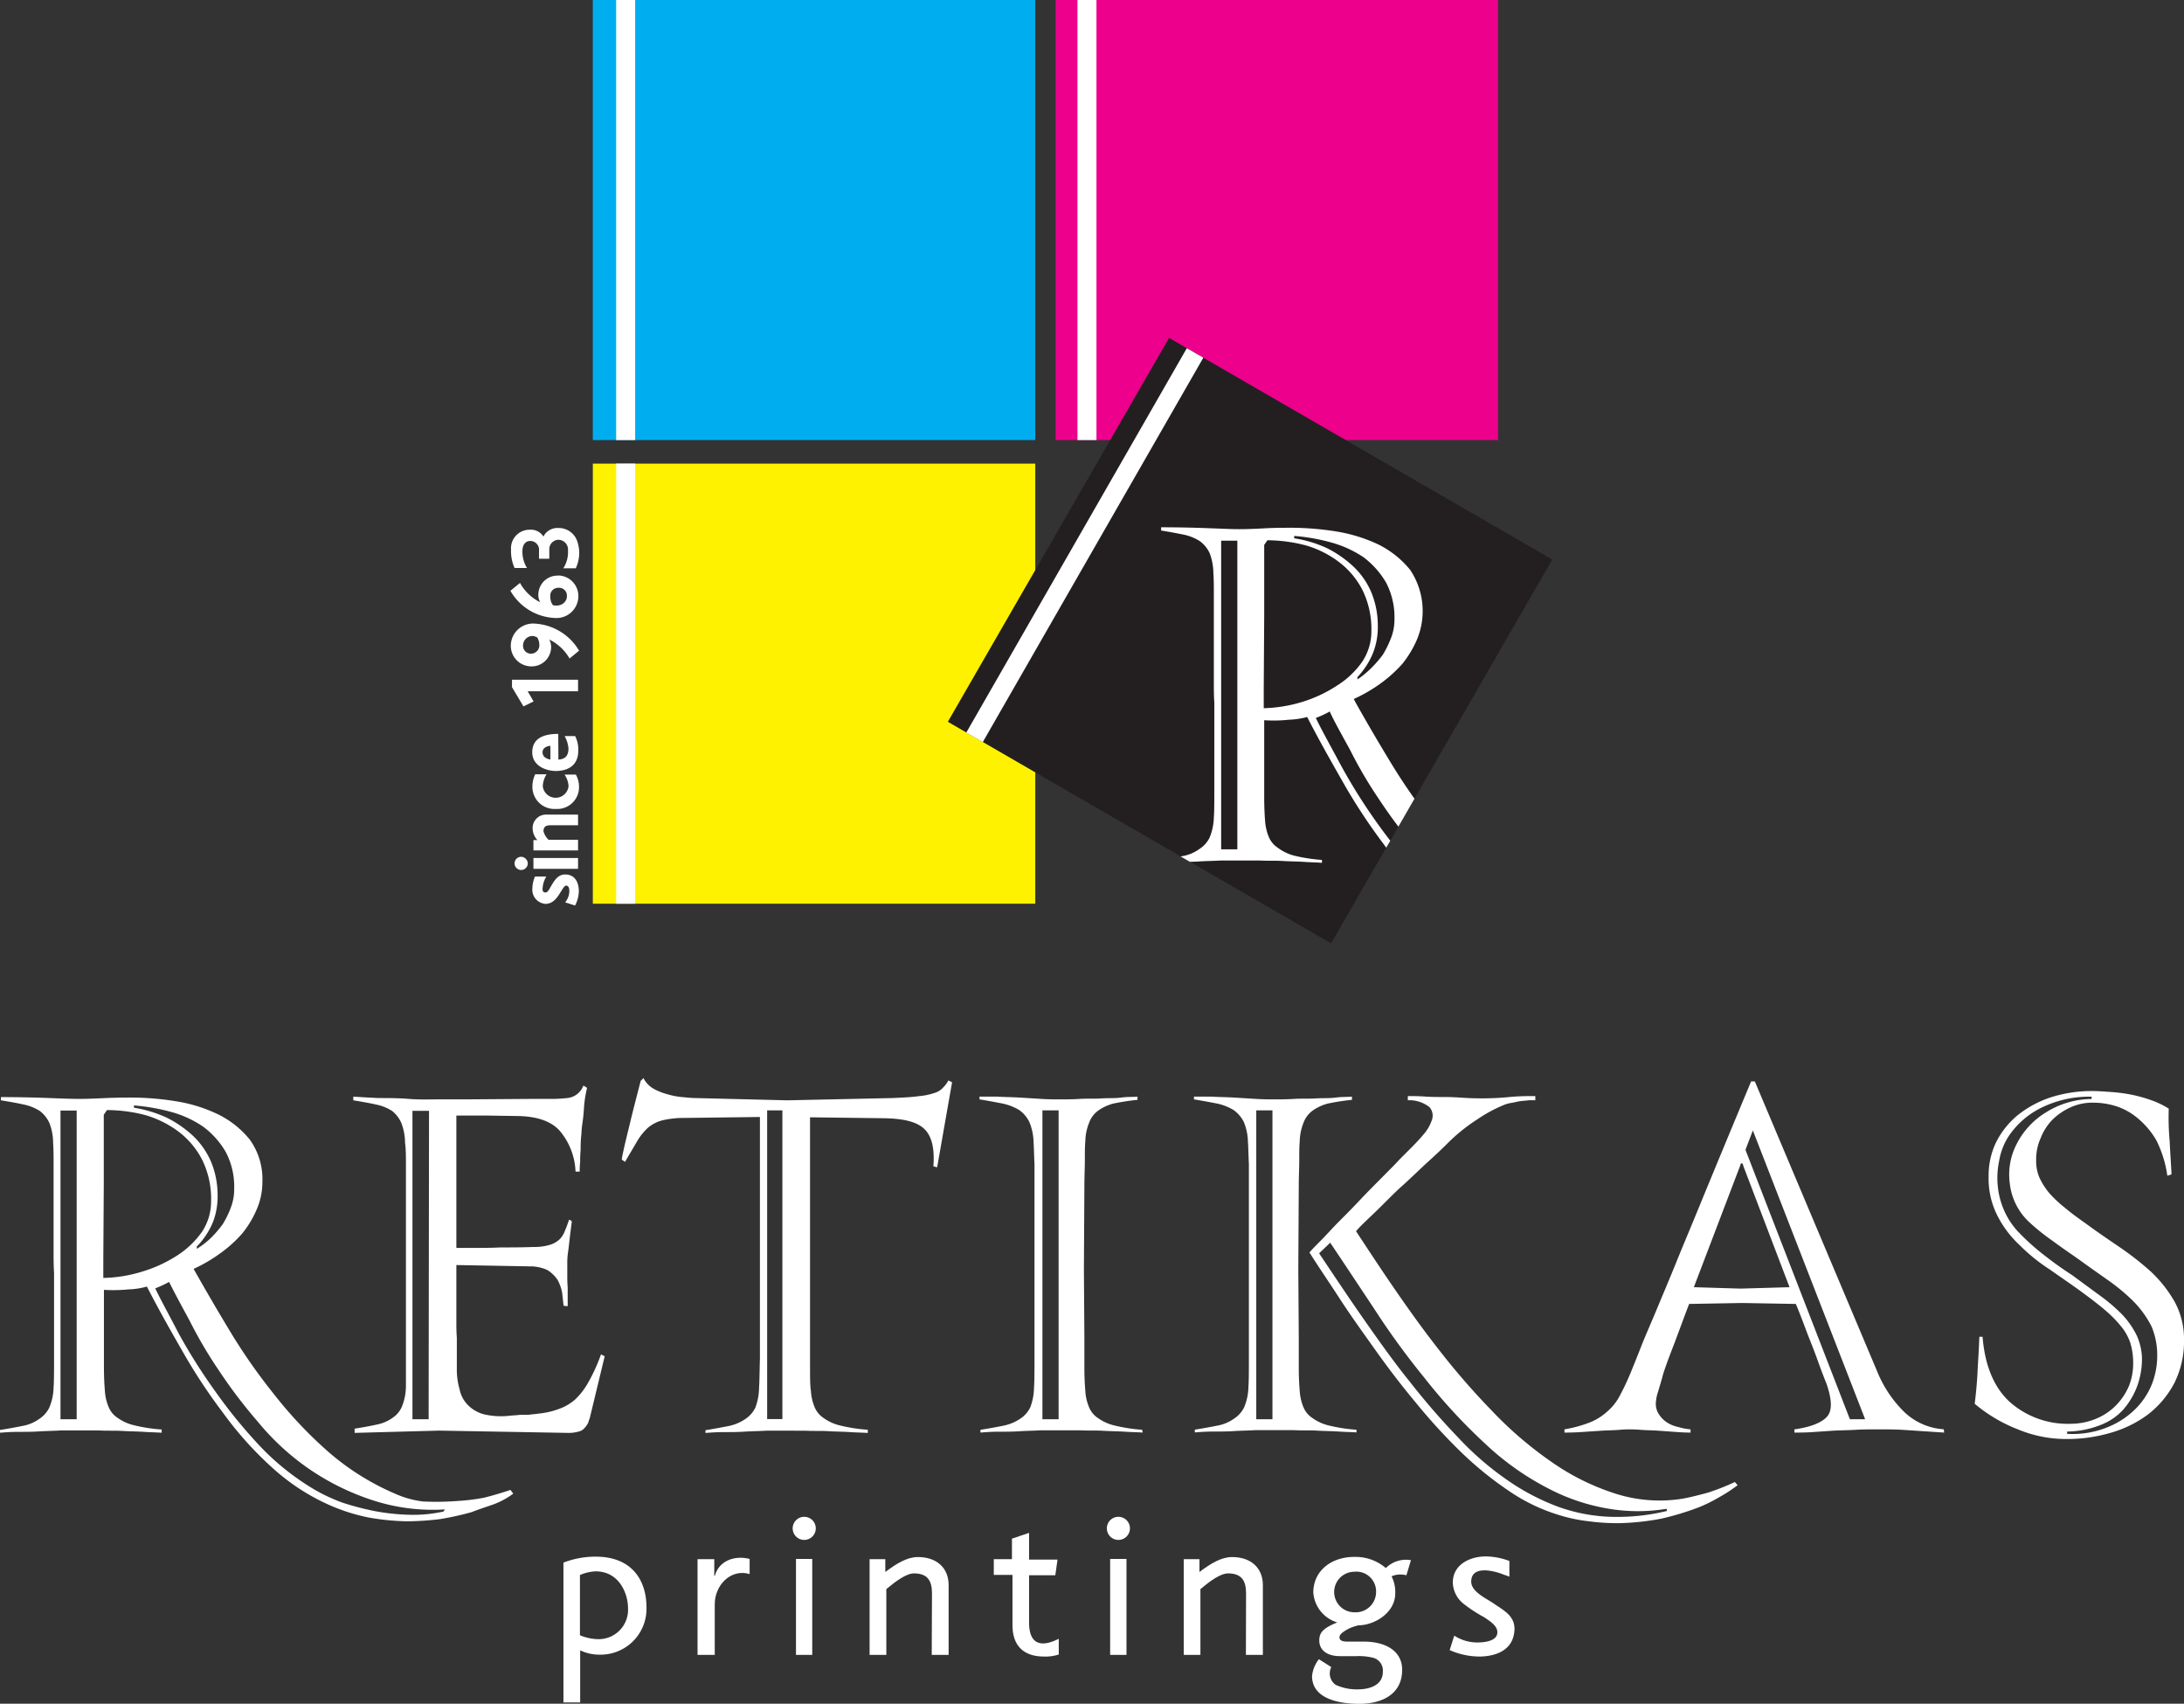
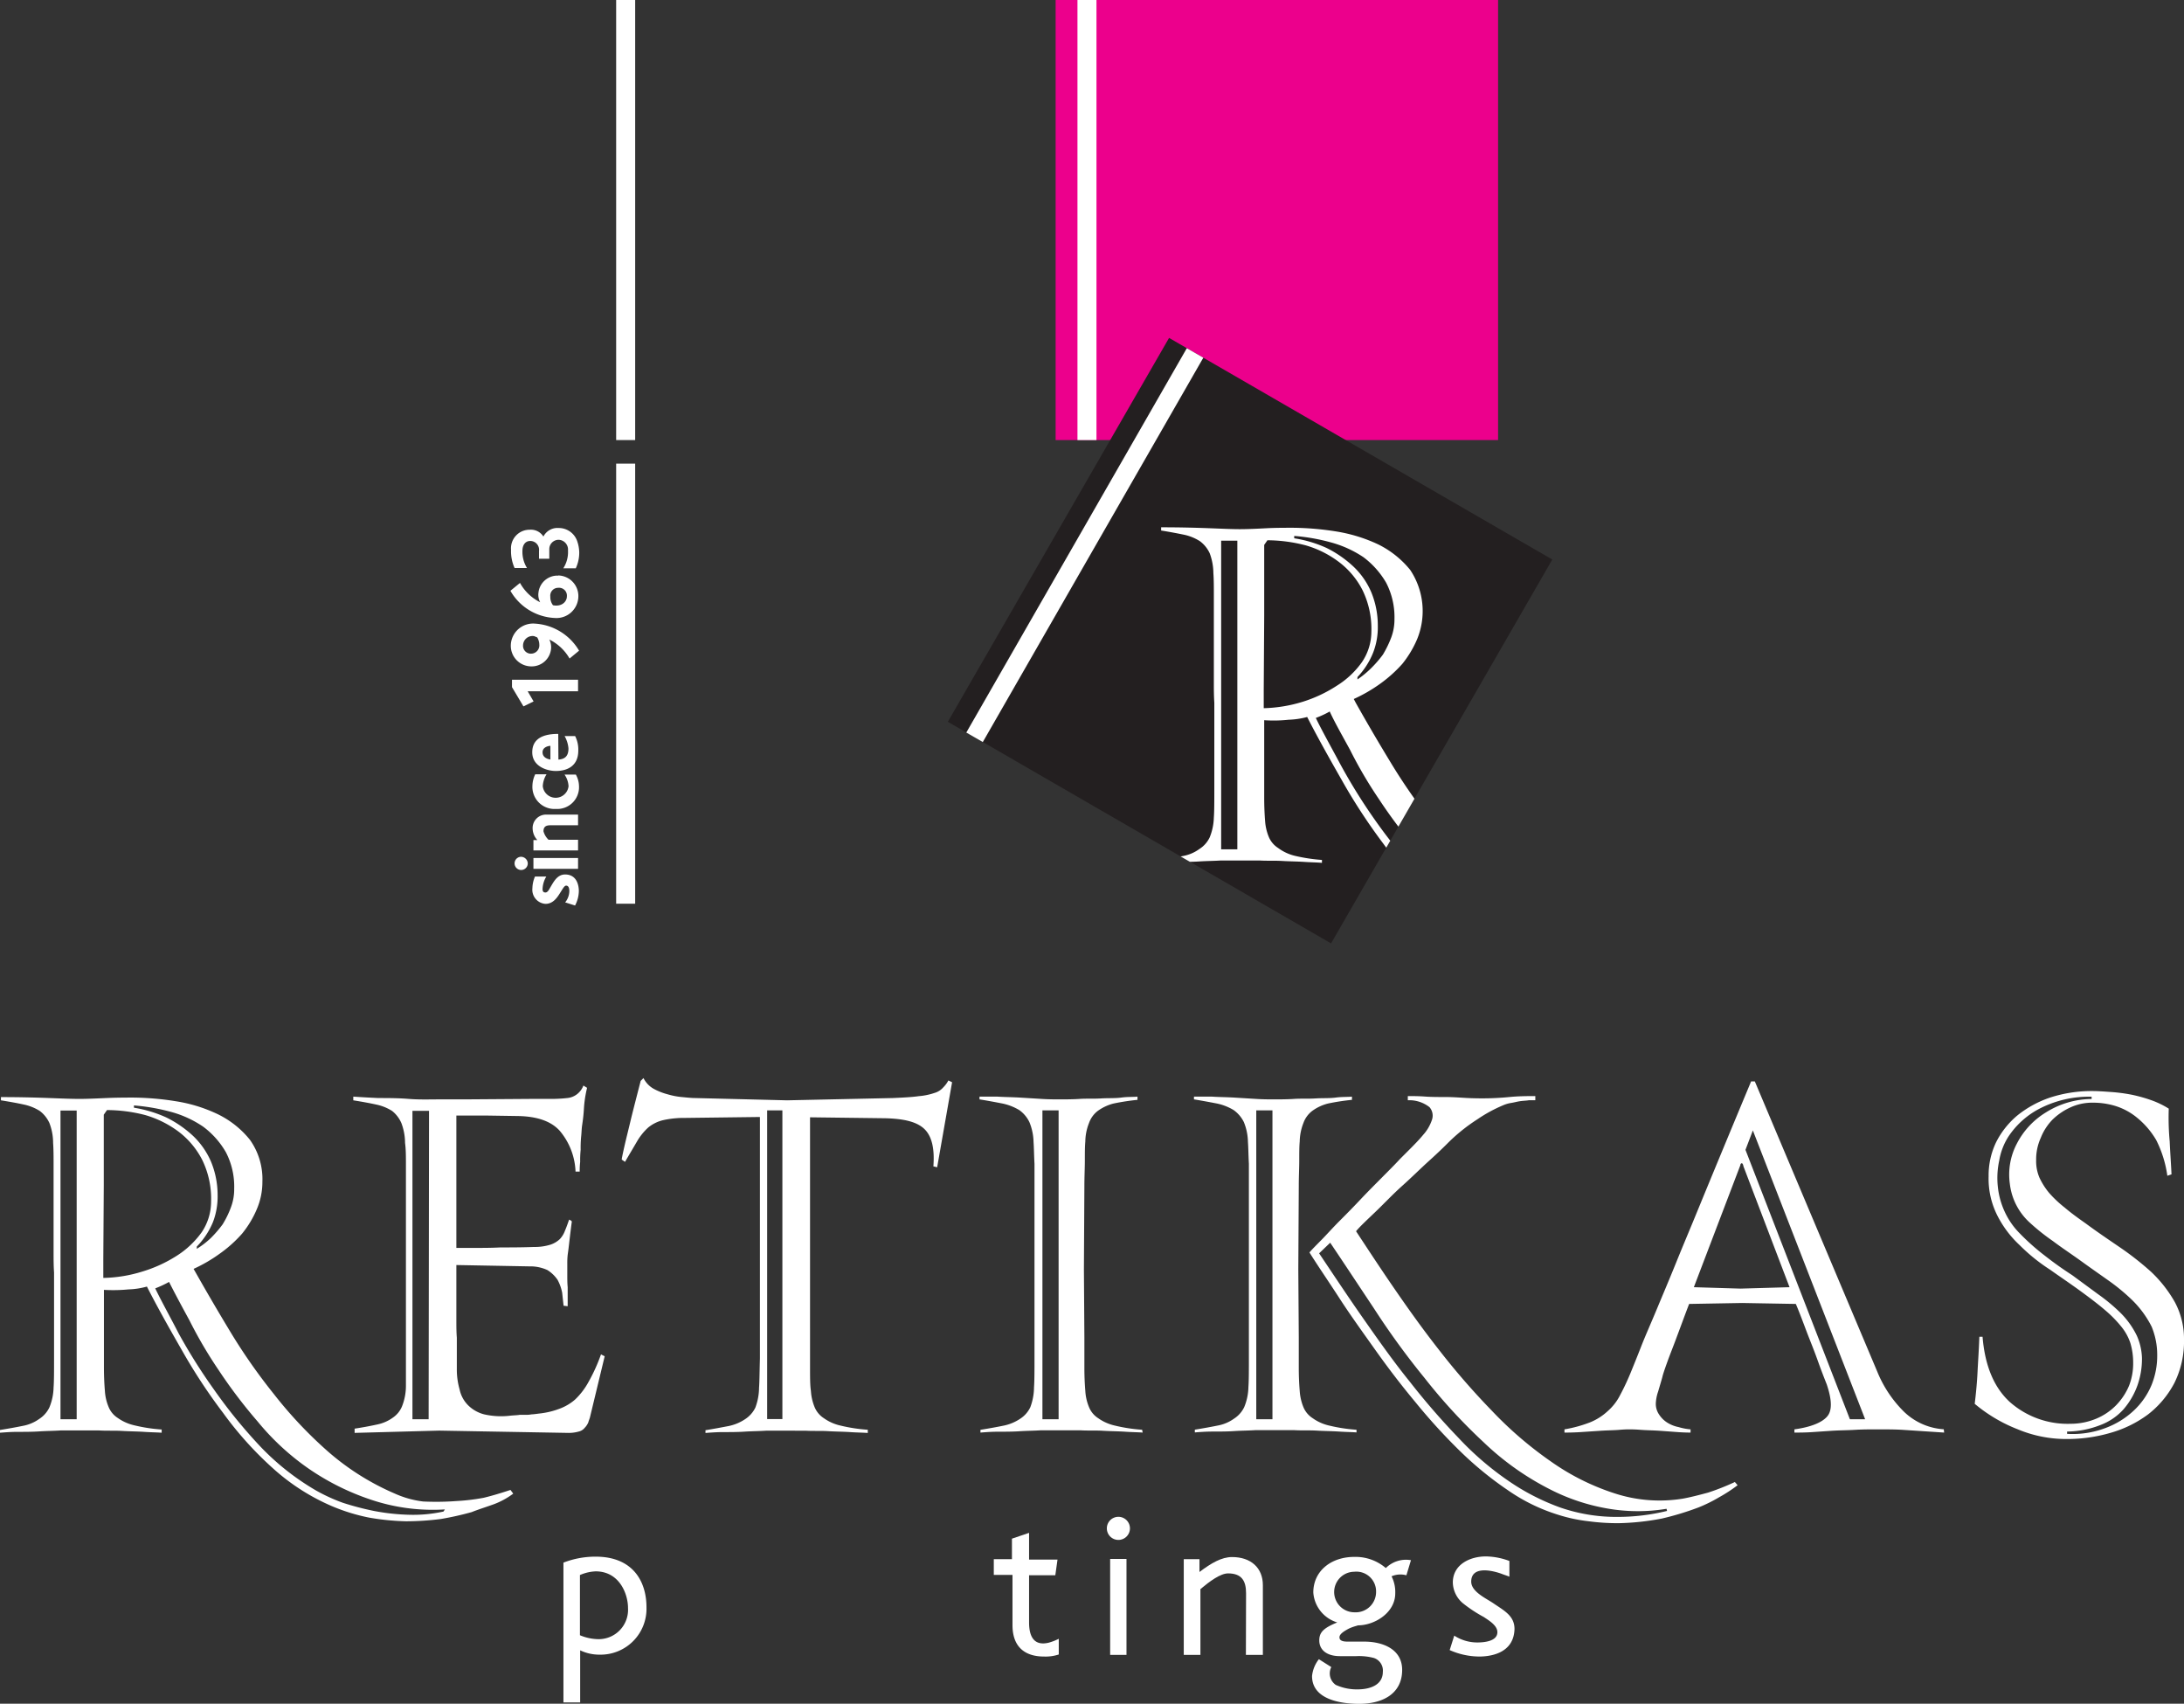
<svg xmlns="http://www.w3.org/2000/svg" id="Layer_1" data-name="Layer 1" viewBox="0 0 278 216.8">
  <rect x="0" y="0" width="278" height="216.8" fill="#333333" stroke="none" />
  <defs>
    <style>.cls-1{fill:none;clip-rule:evenodd;}.cls-2,.cls-7{fill:#fff;}.cls-3{fill:#00aeef;}.cls-4{fill:#ec008c;}.cls-5{fill:#fff200;}.cls-6{fill:#231f20;}.cls-6,.cls-7{fill-rule:evenodd;}.cls-8{clip-path:url(#clip-path);}</style>
    <clipPath id="clip-path" transform="translate(-2.5 -1.2)">
      <polygon class="cls-1" points="171.93 121.26 123.15 93.05 151.31 44.2 200.09 72.41 171.93 121.26" />
    </clipPath>
  </defs>
  <title>logo-footer-en</title>
  <path class="cls-2" d="M277.09,173.67a9.39,9.39,0,0,0-.71-3.65,12.74,12.74,0,0,0-2.58-3.48,25.38,25.38,0,0,0-2.77-2.29c-1.17-.83-2.35-1.65-3.58-2.54s-2.47-1.7-3.65-2.59a26.8,26.8,0,0,1-2.88-2.29,7.9,7.9,0,0,1-2.59-5,8.42,8.42,0,0,1,.88-5.07,10,10,0,0,1,3.71-4,11.09,11.09,0,0,1,5.82-1.71v-.29a13.74,13.74,0,0,0-6.41,1.41,10.63,10.63,0,0,0-4.17,3.65,8.15,8.15,0,0,0-1.18,3.07,10.4,10.4,0,0,0-.18,3.29,10,10,0,0,0,.89,3.24,9.53,9.53,0,0,0,1.88,2.71A29,29,0,0,0,262.8,161c1.12.88,2.29,1.71,3.47,2.47l3.29,2.42a23.29,23.29,0,0,1,2.77,2.29,10.65,10.65,0,0,1,2.17,3,7.55,7.55,0,0,1,.65,2.83,10.18,10.18,0,0,1-.59,3.53,9.6,9.6,0,0,1-1.76,3,7.47,7.47,0,0,1-2.94,2,11.85,11.85,0,0,1-4.24.83v.29a11.76,11.76,0,0,0,4.94-.76,10.67,10.67,0,0,0,3.59-2.24,9.36,9.36,0,0,0,2.23-3.24A9.84,9.84,0,0,0,277.09,173.67Zm3.41-2a11.83,11.83,0,0,1-1.23,5.53,12.24,12.24,0,0,1-3.36,4,14.73,14.73,0,0,1-4.82,2.35,19.64,19.64,0,0,1-5.58.77,16,16,0,0,1-6.18-1.24,19.53,19.53,0,0,1-5.47-3.24c.18-1.47.3-2.82.36-4.06s.17-2.77.23-4.47h.41c.3,3.71,1.47,6.47,3.47,8.3a11.11,11.11,0,0,0,7.76,2.77,8.4,8.4,0,0,0,3.24-.65,7.64,7.64,0,0,0,2.53-1.71,8,8,0,0,0,1.64-2.47,7.76,7.76,0,0,0,.53-2.89,8.69,8.69,0,0,0-.35-2.53,6.51,6.51,0,0,0-1.12-2.06,15.2,15.2,0,0,0-2-2.06c-.82-.71-1.82-1.48-2.94-2.3-1.35-1-2.76-1.94-4.17-2.94a23.17,23.17,0,0,1-3.88-3.13,13.38,13.38,0,0,1-2.83-3.76,10.41,10.41,0,0,1-1.11-5,9.75,9.75,0,0,1,.94-4.3,10.73,10.73,0,0,1,2.7-3.42,13.56,13.56,0,0,1,4.18-2.29,17.12,17.12,0,0,1,5.41-.83c.7,0,1.47.06,2.35.12a22.12,22.12,0,0,1,2.65.35,18.73,18.73,0,0,1,2.52.71,11,11,0,0,1,2.18,1.06,32.69,32.69,0,0,0,.12,4.18c.06,1.42.17,2.83.23,4.18l-.53.18a14.48,14.48,0,0,0-1.41-4.53,10.48,10.48,0,0,0-2.41-2.83,8.12,8.12,0,0,0-2.82-1.53,9.72,9.72,0,0,0-2.82-.41,6.64,6.64,0,0,0-2.83.58,8,8,0,0,0-2.29,1.54,6.93,6.93,0,0,0-1.53,2.35,6.62,6.62,0,0,0-.59,2.83,5.36,5.36,0,0,0,.42,2.24,8.93,8.93,0,0,0,1.23,1.94,14.63,14.63,0,0,0,2,1.88c.76.65,1.65,1.3,2.65,2,1.35,1,2.82,2,4.29,3a37.55,37.55,0,0,1,4.06,3.18,16.43,16.43,0,0,1,3,3.83A9.87,9.87,0,0,1,280.5,171.67Zm-56-21.85a1.83,1.83,0,0,1-.11-.35c-.06-.18-.12-.24-.18-.24s-.18.06-.18.24L218.11,165l5.94.18,6.24-.18Zm1.12-4.77-.94,2.47,13.29,34.28h1.94Zm24.35,38.45-2.59-.17-2.71-.18c-1-.06-2.11-.06-3.23-.06-.88,0-1.82,0-2.82.06s-2,.06-2.94.12l-2.65.18c-.82.05-1.53.05-2.12.05v-.41c2.12-.29,3.53-.88,4.18-1.65s.59-2.12-.06-4.06c-.35-.88-.76-1.94-1.18-3.12s-.88-2.3-1.29-3.36c-.47-1.23-.94-2.53-1.47-3.77l-6.82-.12-6.76.12c-.59,1.53-1.12,3-1.59,4.24-.41,1.12-.82,2.12-1.18,3.12s-.58,1.65-.64,1.95c-.18.65-.36,1.23-.53,1.82a5.3,5.3,0,0,0-.3,1.48,2.38,2.38,0,0,0,.42,1.47,3.44,3.44,0,0,0,1,1,4.24,4.24,0,0,0,1.47.59,7.5,7.5,0,0,0,1.53.29v.41c-.23,0-.7,0-1.47-.05l-2.47-.18c-.88-.06-1.64-.06-2.41-.12s-1.29-.06-1.53-.06c-.06,0-.47,0-1.17.06s-1.53.06-2.41.12l-2.71.18c-.88.05-1.47.05-1.88.05v-.41a16.64,16.64,0,0,0,3.23-.88,7.3,7.3,0,0,0,2.24-1.41,6.77,6.77,0,0,0,1.64-2.12c.48-.89,1-2,1.47-3.18.24-.59.65-1.59,1.18-2.95s1.24-2.94,2-4.77,1.59-3.77,2.47-5.95,1.76-4.24,2.65-6.42q3.08-7.5,6.88-16.6h.47l15.58,36.92a15.21,15.21,0,0,0,3.29,5,8,8,0,0,0,5.18,2.35Zm-85.5-41h-2.06V181.8h2.06Zm50.16,50.7a22.32,22.32,0,0,1-7.65-.06,25.44,25.44,0,0,1-7.05-2.35,35.2,35.2,0,0,1-8.59-6.07,71.15,71.15,0,0,1-7.52-8.18,98.43,98.43,0,0,1-6.47-8.9c-2-3-3.82-5.77-5.53-8.3l-1.41,1.35c1.82,2.71,3.65,5.48,5.59,8.25s3.88,5.53,5.94,8.07a90.4,90.4,0,0,0,6.17,7.12,38.15,38.15,0,0,0,6.35,5.48A28.85,28.85,0,0,0,201,193a21.82,21.82,0,0,0,7.41,1.23,26.29,26.29,0,0,0,6.29-.76Zm-39.46-9.72c-.64-.05-1.35-.05-2.23-.11s-1.82-.06-2.82-.12-1.94,0-2.89-.06h-4.93c-.89.06-1.83.06-2.71.12s-1.82.06-2.7.06-1.65.06-2.3.11v-.35c1.12-.18,2.06-.35,2.94-.53a5.12,5.12,0,0,0,2.06-.88,3.56,3.56,0,0,0,1.29-1.47,7,7,0,0,0,.53-2.54c.06-.82.06-2.12.06-3.82V149.29c-.06-1-.06-1.95-.12-2.77a7,7,0,0,0-.52-2.53,4.12,4.12,0,0,0-1.3-1.53,6.84,6.84,0,0,0-2.11-.83c-.89-.17-1.83-.35-2.94-.53v-.35h2.29c.88.06,1.82.06,2.82.12l2.76.17c.89.06,1.71.06,2.36.06s1.64,0,2.52-.06,1.83,0,2.71-.06,1.76,0,2.59-.11,1.47-.06,2.06-.12v.41a28,28,0,0,0-3.06.47,5.81,5.81,0,0,0-2,.94,3.34,3.34,0,0,0-1.12,1.54,6.75,6.75,0,0,0-.47,2.35c-.06.65-.06,1.47-.06,2.42s-.06,2.06-.06,3.29l-.06,10.55.06,8.65v3.83c0,1.3.06,2.3.12,3a6.46,6.46,0,0,0,.47,2.06,3.06,3.06,0,0,0,1.18,1.41,5.82,5.82,0,0,0,2.11.94,20.64,20.64,0,0,0,3.47.53Zm48.51,6.72a20,20,0,0,1-2.35,1.53,19,19,0,0,1-2.64,1.3,36.33,36.33,0,0,1-4.65,1.41,32.16,32.16,0,0,1-5.47.59,27.79,27.79,0,0,1-3.82-.24,20.24,20.24,0,0,1-3.88-.82,23.15,23.15,0,0,1-6.41-3.12,43.94,43.94,0,0,1-6.12-5,73.46,73.46,0,0,1-5.64-6.18c-1.82-2.18-3.53-4.42-5.12-6.66s-3.17-4.42-4.58-6.6-2.71-4.06-3.82-5.83c.29-.35.82-.88,1.52-1.59s1.42-1.53,2.3-2.41,1.76-1.77,2.7-2.77,1.83-1.88,2.71-2.77,1.64-1.64,2.29-2.35l1.47-1.47c.41-.42.94-.95,1.47-1.59a5.38,5.38,0,0,0,1.12-1.89,1.64,1.64,0,0,0-.3-1.65,4.17,4.17,0,0,0-2.76-.88v-.53c.65,0,1.35,0,2.18.06s1.7.06,2.58.06,1.71.06,2.53.11,1.59.06,2.24.06c1.11,0,2.29-.06,3.41-.17s2.17-.12,3.29-.12v.53h-.82c-.36.06-.71.06-1.12.12s-.77.17-1.18.23a4.08,4.08,0,0,0-1,.3,18.22,18.22,0,0,0-3.23,1.76,22.46,22.46,0,0,0-3.82,3.07c-.41.41-1.18,1.17-2.3,2.18s-2.23,2.12-3.47,3.23-2.35,2.3-3.46,3.36-2,1.89-2.42,2.42c1.36,2.06,2.89,4.41,4.71,7.06s3.7,5.3,5.82,8a92.76,92.76,0,0,0,6.7,7.72,48.21,48.21,0,0,0,7.59,6.53,30,30,0,0,0,8.17,4.07,18.46,18.46,0,0,0,8.59.65c1-.18,2.11-.47,3.23-.77a30.11,30.11,0,0,0,3.41-1.35Zm-86.43-47.7h-2.06V181.8h2.06Zm10.7,41c-.65-.05-1.35-.05-2.23-.11s-1.83-.06-2.83-.12-1.94,0-2.88-.06H135c-.88.06-1.82.06-2.7.12s-1.83.06-2.71.06-1.64.06-2.29.11v-.35c1.12-.18,2.06-.35,2.94-.53a5.89,5.89,0,0,0,2.12-.88,3.56,3.56,0,0,0,1.29-1.47,7.37,7.37,0,0,0,.47-2.54c.06-.82.06-2.12.06-3.82V149.29c-.06-1-.06-1.95-.12-2.77a7,7,0,0,0-.53-2.53,4,4,0,0,0-1.29-1.53,6.9,6.9,0,0,0-2.12-.83c-.88-.17-1.82-.35-2.94-.53v-.35h2.29c.89.06,1.83.06,2.83.12l2.76.17c.88.06,1.71.06,2.35.06s1.65,0,2.53-.06,1.82,0,2.71-.06,1.76,0,2.58-.11,1.47-.06,2.06-.12v.41a28.77,28.77,0,0,0-3.06.47,5.9,5.9,0,0,0-2,.94,3.32,3.32,0,0,0-1.11,1.54,6.52,6.52,0,0,0-.47,2.35c-.06.65-.06,1.47-.06,2.42s-.06,2.06-.06,3.29l-.06,10.55.06,8.65v3.83c0,1.3.06,2.3.12,3a6.2,6.2,0,0,0,.47,2.06,3,3,0,0,0,1.17,1.41,5.87,5.87,0,0,0,2.12.94,20.47,20.47,0,0,0,3.47.53Zm-45.86-41h-1.94v39.28h1.94Zm19.7,7.24-.48-.12c.18-2.35-.23-3.94-1.23-4.83s-2.65-1.23-4.88-1.29l-9.59-.12c0,4.3,0,8.19,0,11.78V175.2c0,1.3,0,2.3.11,3a6.46,6.46,0,0,0,.47,2.06,3.06,3.06,0,0,0,1.18,1.41,5.79,5.79,0,0,0,2.12.94,20.31,20.31,0,0,0,3.47.53v.41c-.65-.05-1.36-.05-2.24-.11s-1.82-.06-2.82-.12-1.94,0-2.88-.06H100c-.88.06-1.82.06-2.71.12s-1.82.06-2.7.06-1.65.06-2.29.11v-.35c1.11-.18,2-.35,2.94-.53a5.84,5.84,0,0,0,2.11-.88,3.65,3.65,0,0,0,1.3-1.47,7.37,7.37,0,0,0,.47-2.54c.06-.76.06-2,.11-3.71V150.11c0-1.23,0-2.35,0-3.35v-3.42l-9.53.12a12.14,12.14,0,0,0-2.82.29,4.69,4.69,0,0,0-1.88.94,7.5,7.5,0,0,0-1.42,1.77c-.41.71-.94,1.59-1.52,2.59l-.42-.29q0-.18.36-1.77c.23-1,.53-2.18.82-3.41.35-1.42.76-3,1.23-4.83l.36-.36a3.2,3.2,0,0,0,1.29,1.36,7.78,7.78,0,0,0,1.77.7,9.34,9.34,0,0,0,1.88.36c.64.06,1.17.12,1.64.12l11.7.29,13.47-.29c1.35-.06,2.47-.12,3.29-.24a8.22,8.22,0,0,0,2-.41,2.31,2.31,0,0,0,1.12-.71,3.59,3.59,0,0,0,.65-.88l.47.23Zm-64.68-7.18H55V181.8h2.06Zm20.52,38.86c-.06.3-.18.53-.24.77a2.2,2.2,0,0,1-.47.71,1.35,1.35,0,0,1-.76.47,4.6,4.6,0,0,1-1.41.17l-16.35-.29-10.76.29V183c1.12-.17,2.06-.35,2.88-.53a5.15,5.15,0,0,0,2-.88,3.21,3.21,0,0,0,1.17-1.47,7.06,7.06,0,0,0,.48-2.53c0-.83,0-2.12,0-3.83V149.41c0-1,0-1.95-.11-2.77a7.26,7.26,0,0,0-.47-2.53,4,4,0,0,0-1.18-1.54,6.11,6.11,0,0,0-2.06-.82c-.82-.18-1.76-.35-2.88-.53v-.47q1.32.09,3.18.18c1.23,0,2.52,0,3.88.11s2.64.06,3.88.06h3.23l8.47-.06h2.7a18.56,18.56,0,0,0,1.89-.11A2.39,2.39,0,0,0,76,140.4a2.48,2.48,0,0,0,.76-1.06l.47.29a14.8,14.8,0,0,0-.41,2.77c-.06.94-.17,1.65-.23,2.06s-.06.88-.12,1.41a15.17,15.17,0,0,0-.06,1.65,13.57,13.57,0,0,0-.06,1.53,10.41,10.41,0,0,0-.06,1.24h-.53a8.55,8.55,0,0,0-2-5.18c-1.11-1.24-2.88-1.83-5.23-1.89l-3.94-.06h-4V160h2.3c1.06,0,2.17,0,3.29-.06,1.29,0,2.7,0,4.29-.06a6.68,6.68,0,0,0,2.12-.3,3.2,3.2,0,0,0,1.17-.7,3.09,3.09,0,0,0,.65-1.06c.18-.41.35-.89.53-1.42l.24.12.11.12c-.06.41-.11.82-.17,1.3s-.12,1-.18,1.53-.12,1-.18,1.41a9.77,9.77,0,0,0-.05,1.12v1.41c0,.53,0,1.06.05,1.59v2.42l-.52-.06c-.06-.53-.12-1.06-.18-1.65a5.71,5.71,0,0,0-.59-1.65,4.38,4.38,0,0,0-1.29-1.24,5.21,5.21,0,0,0-2.3-.47l-9.29-.17v7c0,.77,0,1.48.06,2.24v3.95A9.25,9.25,0,0,0,61,178,4,4,0,0,0,62.06,180a4.48,4.48,0,0,0,2.06,1.18,9.66,9.66,0,0,0,3.24.18c.52-.06,1-.06,1.29-.12h.76a3.6,3.6,0,0,0,.77-.06c.23,0,.59-.06,1.12-.12a10.24,10.24,0,0,0,2.41-.59,6.38,6.38,0,0,0,2-1.18,9.09,9.09,0,0,0,1.7-2.23A22,22,0,0,0,79,173.55l.47.24ZM32.31,152.47a9.46,9.46,0,0,0-1.06-4.65,10.68,10.68,0,0,0-2.88-3.24,13.55,13.55,0,0,0-4.11-1.89,25.8,25.8,0,0,0-4.71-.82v.29a16.13,16.13,0,0,1,4.12,1.24,14.25,14.25,0,0,1,3.41,2.35,10,10,0,0,1,2.29,3.3,11.13,11.13,0,0,1,.83,4.24,9.1,9.1,0,0,1-.59,3.42,9.87,9.87,0,0,1-2.06,3.12v.29a11,11,0,0,0,1.76-1.35A14.75,14.75,0,0,0,30.84,157a11.91,11.91,0,0,0,1.06-2.18A6.46,6.46,0,0,0,32.31,152.47Zm-20.05-9.95H10.2V181.8h2.06Zm46.87,50.76A24.72,24.72,0,0,1,49.6,192,31.49,31.49,0,0,1,41.66,188a31.81,31.81,0,0,1-6.35-5.89,64,64,0,0,1-5-6.59,55.81,55.81,0,0,1-3.7-6.31c-1.06-1.94-1.94-3.59-2.59-4.88a13.7,13.7,0,0,1-1.76.82c.76,1.59,1.82,3.48,3,5.77A71.4,71.4,0,0,0,29.72,178a64.79,64.79,0,0,0,5.83,7.18,31.86,31.86,0,0,0,7.23,5.72,22.56,22.56,0,0,0,3.35,1.53,35.66,35.66,0,0,0,4.06,1.06,27.2,27.2,0,0,0,4.41.47,18,18,0,0,0,4.35-.41ZM29.37,154.12a11.3,11.3,0,0,0-1.12-5.3,10.55,10.55,0,0,0-3-3.6A13.29,13.29,0,0,0,21,143.1a19.57,19.57,0,0,0-4.88-.64l-.41.59v9l-.06,9.36v2.41a17.79,17.79,0,0,0,5-.82A17.44,17.44,0,0,0,25,161a11.42,11.42,0,0,0,3.18-3A7,7,0,0,0,29.37,154.12Zm-2,8.95c1.3,2.3,2.77,4.83,4.41,7.54a72.48,72.48,0,0,0,5.59,8,53.93,53.93,0,0,0,6.88,7.3,32.25,32.25,0,0,0,8.52,5.36,12.36,12.36,0,0,0,3.59,1,35.36,35.36,0,0,0,4.29-.06,26.35,26.35,0,0,0,3.41-.41c1-.24,2.18-.59,3.42-1l.35.47a9.89,9.89,0,0,1-2.47,1.35c-1,.36-1.94.65-2.82,1a37.62,37.62,0,0,1-3.94.88,35,35,0,0,1-4.41.29,31.32,31.32,0,0,1-4.71-.47,24.11,24.11,0,0,1-4.76-1.47A27.16,27.16,0,0,1,37.19,188,44.52,44.52,0,0,1,30.9,181a71.22,71.22,0,0,1-5.23-7.95c-1.59-2.77-3.12-5.48-4.47-8.13a9.77,9.77,0,0,1-2.35.36,20.17,20.17,0,0,1-3.12.06v9.83c0,1.3.06,2.3.12,3a6.2,6.2,0,0,0,.47,2.06,3,3,0,0,0,1.17,1.41,5.87,5.87,0,0,0,2.12.94,20.47,20.47,0,0,0,3.47.53v.41c-.65-.05-1.35-.05-2.23-.11s-1.83-.06-2.83-.12-1.94,0-2.88-.06H10.2c-.88.06-1.82.06-2.7.12s-1.82.06-2.71.06-1.64.06-2.29.11v-.35c1.12-.18,2.06-.35,2.94-.53a5.18,5.18,0,0,0,2.06-.88,3.56,3.56,0,0,0,1.29-1.47,7,7,0,0,0,.53-2.54c.06-.76.06-2,.06-3.71V163.13c-.06-.89-.06-1.71-.06-2.48V149.41c0-1,0-1.95-.06-2.77a7,7,0,0,0-.47-2.53,4,4,0,0,0-1.23-1.54,6.2,6.2,0,0,0-2.06-.82c-.82-.18-1.77-.35-2.88-.53v-.41c2.53,0,4.58.06,6.17.12s2.82.11,3.82.11,2.3-.06,3.41-.11,2.3-.06,3.41-.06a36,36,0,0,1,5.47.47A19.19,19.19,0,0,1,30.25,143a11.94,11.94,0,0,1,4.06,3.24,8.64,8.64,0,0,1,1.59,5.36,8.76,8.76,0,0,1-.71,3.47,12.71,12.71,0,0,1-1.88,3.12,16.31,16.31,0,0,1-2.82,2.53,19.11,19.11,0,0,1-3.35,1.95Z" transform="translate(-2.5 -1.2)" />
  <path class="cls-2" d="M78.32,201.16a5.54,5.54,0,0,0-2,.47v7.66a6.26,6.26,0,0,0,2.36.5,3.74,3.74,0,0,0,3.76-3.95C82.45,204.08,81.37,201.16,78.32,201.16Zm.5,10.6a5.62,5.62,0,0,1-2.47-.55v6.63H74.22V200.05a11.25,11.25,0,0,1,4.1-.76c4.71,0,6.47,3.11,6.47,6.45A5.84,5.84,0,0,1,78.82,211.76Z" transform="translate(-2.5 -1.2)" />
-   <path class="cls-2" d="M93.48,205.34c0-2.39,2-4.55,4.44-3.84v-1.92c-1.9-.5-3.92.24-4.42,2.13h-.08v-2.1H91.29v12.18h2.19Z" transform="translate(-2.5 -1.2)" />
-   <path class="cls-2" d="M104.87,197.16a1.47,1.47,0,0,0,1.47-1.47,1.47,1.47,0,0,0-2.94,0A1.47,1.47,0,0,0,104.87,197.16Zm-1.05,14.63h2.07V199.58h-2.07Z" transform="translate(-2.5 -1.2)" />
-   <path class="cls-2" d="M121.1,211.79h2.15v-8.87c0-2.21-1.52-3.58-3.91-3.58-1.34,0-2.65.77-4.15,1.9v-1.63h-2v12.18h2.13v-8.37c1.19-1,2.55-2,3.52-2,1.71,0,2.29.92,2.29,2.52Z" transform="translate(-2.5 -1.2)" />
  <path class="cls-2" d="M135.38,212c-2.23,0-4-1.05-4-4v-6.39H129v-2h2.31V197l2.18-.74v3.4h3.62l-.28,2h-3.34v6c0,1.42.39,3.08,2.49,2.58a6.75,6.75,0,0,0,1.29-.5v2A5.35,5.35,0,0,1,135.38,212Z" transform="translate(-2.5 -1.2)" />
  <path class="cls-2" d="M144.86,197.16a1.47,1.47,0,0,0,1.47-1.47,1.47,1.47,0,0,0-2.94,0A1.47,1.47,0,0,0,144.86,197.16Zm-1.05,14.63h2.08V199.58h-2.08Z" transform="translate(-2.5 -1.2)" />
  <path class="cls-2" d="M161.09,211.79h2.16v-8.87c0-2.21-1.53-3.58-3.92-3.58-1.34,0-2.65.77-4.15,1.9v-1.63h-2v12.18h2.12v-8.37c1.19-1,2.55-2,3.52-2,1.71,0,2.29.92,2.29,2.52Z" transform="translate(-2.5 -1.2)" />
  <path class="cls-2" d="M174.88,201.21a2.51,2.51,0,0,1,2.78,2.55,2.59,2.59,0,0,1-2.73,2.61,2.58,2.58,0,1,1-.05-5.16Zm6.64.45.58-1.92a3.64,3.64,0,0,0-3.2,1,5.93,5.93,0,0,0-4-1.42c-3,0-5.23,1.82-5.23,4.53a4.29,4.29,0,0,0,3.05,3.81c-1.79.72-2.29,1.29-2.29,2.29,0,1.24,1,2,2.63,2h2.08a7.4,7.4,0,0,1,2.23.23,1.68,1.68,0,0,1,1.15,1.77c0,1.66-1.6,2.23-3.23,2.23a6.52,6.52,0,0,1-2.76-.57,1.78,1.78,0,0,1-.57-2.27l-1.58-1a4.12,4.12,0,0,0-.87,2.15c0,3,3.71,3.53,6,3.53,2.92,0,5.47-1.24,5.47-4.32,0-2.6-2.39-3.6-4.86-3.6H174c-.69,0-1-.18-1-.55s.45-.69,1-1,1.08-.42,1.37-.52c2.1,0,4.73-1.61,4.73-4.06a4.44,4.44,0,0,0-.47-2.18A2.88,2.88,0,0,1,181.52,201.66Z" transform="translate(-2.5 -1.2)" />
  <path class="cls-2" d="M190.79,212a9.4,9.4,0,0,1-3.76-.82l.58-1.84a5.39,5.39,0,0,0,2.92.87c.84,0,2.57-.13,2.57-1.31,0-.87-1.1-1.5-1.73-1.93a17.55,17.55,0,0,1-2.63-1.73,3.54,3.54,0,0,1-1.31-2.66c0-2.29,2.18-3.32,4.2-3.32a8.8,8.8,0,0,1,3,.58v2c-.29-.13-.66-.23-1-.37-1.45-.52-3.86-.94-3.86,1,0,1.29,1.91,2.13,2.83,2.76,1.34.92,2.68,1.58,2.68,3.26C195.2,211.63,192.16,212,190.79,212Z" transform="translate(-2.5 -1.2)" />
-   <rect class="cls-3" x="75.46" width="56.32" height="56" />
  <rect class="cls-4" x="134.37" width="56.32" height="56" />
-   <rect class="cls-5" x="75.46" y="59" width="56.32" height="56" />
  <polygon class="cls-6" points="169.43 120.05 120.65 91.85 148.81 43 197.59 71.2 169.43 120.05" />
  <path class="cls-2" d="M74.43,112.48c-1,0-1.46.94-1.89,1.66-.12.21-.32.63-.6.63s-.34-.13-.38-.36a3.33,3.33,0,0,1,.48-1.67H70.6a3.91,3.91,0,0,0-.33,1.48,1.8,1.8,0,0,0,1.66,2c1,0,1.52-.83,1.95-1.53.23-.35.45-.79.68-.79.39,0,.41.49.41.73a2.35,2.35,0,0,1-.53,1.4l1.26.4a4.09,4.09,0,0,0,.48-1.84C76.18,114,76,112.48,74.43,112.48Z" transform="translate(-2.5 -1.2)" />
  <path class="cls-2" d="M76.08,110.38H70.4v1.38h5.68Zm-7.28-.15a.84.84,0,1,0,.88.84A.87.87,0,0,0,68.8,110.23Z" transform="translate(-2.5 -1.2)" />
  <path class="cls-2" d="M76.08,104.86h-4a1.71,1.71,0,0,0-1.78,1.82,2.21,2.21,0,0,0,.6,1.42H70.4v1.32h5.68v-1.36H72.32a2.35,2.35,0,0,1-.64-1.07c0-.52.24-.77.86-.77h3.54Z" transform="translate(-2.5 -1.2)" />
  <path class="cls-2" d="M75.8,99.77H74.36a2.87,2.87,0,0,1,.51,1.48,1.65,1.65,0,0,1-3.28,0,3.14,3.14,0,0,1,.48-1.52H70.63a3.56,3.56,0,0,0-.36,1.48,2.81,2.81,0,0,0,3,2.93,2.77,2.77,0,0,0,2.93-2.93A3.1,3.1,0,0,0,75.8,99.77Z" transform="translate(-2.5 -1.2)" />
  <path class="cls-2" d="M72.56,96.11v1.74c-.53-.08-1-.35-1-.92S72.12,96.14,72.56,96.11Zm1-1.52c-1.81,0-3.31.53-3.31,2.34s1.89,2.38,3,2.38c1.4,0,2.86-.59,2.86-2.59a3.78,3.78,0,0,0-.4-1.85H74.37a3.83,3.83,0,0,1,.49,1.57c0,1-.47,1.36-1.28,1.42Z" transform="translate(-2.5 -1.2)" />
  <polygon class="cls-2" points="73.58 86.5 65.17 86.5 65.17 87.44 66.63 89.89 67.92 89.26 67.17 87.97 73.58 87.97 73.58 86.5" />
  <path class="cls-2" d="M70.49,82.15l.39.16a1.82,1.82,0,0,1,.27.93,1.06,1.06,0,0,1-1,1.14,1,1,0,0,1-1.07-1.09A1.21,1.21,0,0,1,70.49,82.15Zm.13-1.59a2.84,2.84,0,0,0-3.1,2.77A2.62,2.62,0,0,0,70.12,86a2.48,2.48,0,0,0,2.52-2.19,2.17,2.17,0,0,0-.22-1.23A6.07,6.07,0,0,1,75,85l1.21-1A7,7,0,0,0,70.62,80.56Z" transform="translate(-2.5 -1.2)" />
  <path class="cls-2" d="M73.56,76a1,1,0,0,1,1.1,1.08c0,.67-.63,1.36-1.77,1.14a1.7,1.7,0,0,1-.34-1.09A1,1,0,0,1,73.56,76Zm0-1.55a2.43,2.43,0,0,0-2.52,2.17,2,2,0,0,0,.22,1.22,6,6,0,0,1-2.57-2.46l-1.22,1a6.86,6.86,0,0,0,5.65,3.46,2.79,2.79,0,0,0,3-2.78A2.62,2.62,0,0,0,73.58,74.43Z" transform="translate(-2.5 -1.2)" />
  <path class="cls-2" d="M73.61,68.39a2,2,0,0,0-1.94,1.09,1.87,1.87,0,0,0-1.73-.87,2.36,2.36,0,0,0-2.39,2.54A5.26,5.26,0,0,0,68,73.48h1.58A3.93,3.93,0,0,1,69,71.29c0-.66.31-1.25,1-1.25a1.12,1.12,0,0,1,1.11,1.26v1h1.31V71.12a1.19,1.19,0,0,1,1.18-1.23,1.24,1.24,0,0,1,1.2,1.35,3.82,3.82,0,0,1-.6,2.28h1.59a4.71,4.71,0,0,0,.44-2.08A4.63,4.63,0,0,0,76,70.15,2.48,2.48,0,0,0,73.61,68.39Z" transform="translate(-2.5 -1.2)" />
  <rect class="cls-2" x="78.43" width="2.42" height="56" />
  <rect class="cls-2" x="78.43" y="59" width="2.42" height="56" />
  <rect class="cls-2" x="137.15" width="2.42" height="56" />
  <polygon class="cls-7" points="151.07 44.31 153.17 45.52 125.1 94.43 123 93.22 151.07 44.31" />
  <g class="cls-8">
    <path class="cls-2" d="M180,80a9.51,9.51,0,0,0-1.06-4.65,10.91,10.91,0,0,0-2.88-3.24,13.94,13.94,0,0,0-4.12-1.88,24.88,24.88,0,0,0-4.7-.83v.3a15.73,15.73,0,0,1,4.12,1.23,14.28,14.28,0,0,1,3.41,2.36,9.76,9.76,0,0,1,2.29,3.3,11.09,11.09,0,0,1,.82,4.24,8.89,8.89,0,0,1-.59,3.41,9.83,9.83,0,0,1-2,3.12v.3A12.1,12.1,0,0,0,177,86.26a14.64,14.64,0,0,0,1.53-1.76,13.35,13.35,0,0,0,1.06-2.18A6.52,6.52,0,0,0,180,80ZM160,70h-2.06v39.28H160Zm46.86,50.77a25.05,25.05,0,0,1-9.52-1.24,32,32,0,0,1-14.29-10,63,63,0,0,1-5-6.6,55.1,55.1,0,0,1-3.7-6.3c-1.06-1.94-2-3.59-2.59-4.89a12.1,12.1,0,0,1-1.77.82c.77,1.6,1.83,3.48,3.06,5.78a71.3,71.3,0,0,0,4.41,7.12,65.93,65.93,0,0,0,5.82,7.19,32.09,32.09,0,0,0,7.24,5.71,22.1,22.1,0,0,0,3.35,1.53,33,33,0,0,0,4.05,1.06,26.35,26.35,0,0,0,4.41.47,18.17,18.17,0,0,0,4.36-.41ZM177.06,81.61a11.3,11.3,0,0,0-1.12-5.3,10.43,10.43,0,0,0-3-3.59,12.94,12.94,0,0,0-4.23-2.12,19.64,19.64,0,0,0-4.88-.65l-.41.59v9l-.06,9.36v2.42a18.24,18.24,0,0,0,5-.83,17.42,17.42,0,0,0,4.35-2.06,11,11,0,0,0,3.17-3A6.93,6.93,0,0,0,177.06,81.61Zm-2,9c1.29,2.3,2.76,4.83,4.41,7.54a72.48,72.48,0,0,0,5.59,8,52.74,52.74,0,0,0,6.88,7.3,31.84,31.84,0,0,0,8.52,5.36,12,12,0,0,0,3.59,1,37.23,37.23,0,0,0,4.29,0,26.47,26.47,0,0,0,3.41-.42c1-.23,2.18-.59,3.41-1l.35.47a10,10,0,0,1-2.46,1.36c-1,.35-2,.65-2.83.94a27.88,27.88,0,0,1-8.35,1.18,32.68,32.68,0,0,1-4.7-.47,24.62,24.62,0,0,1-4.76-1.48,26.61,26.61,0,0,1-7.53-4.82,45,45,0,0,1-6.29-7,73.2,73.2,0,0,1-5.24-8c-1.58-2.77-3.11-5.48-4.46-8.13a10.5,10.5,0,0,1-2.36.35,17.84,17.84,0,0,1-3.11.06v9.84c0,1.29.06,2.29.11,2.94a6.46,6.46,0,0,0,.47,2.06,3.06,3.06,0,0,0,1.18,1.41,5.87,5.87,0,0,0,2.12,1,21.54,21.54,0,0,0,3.47.53V111c-.65-.06-1.36-.06-2.24-.12s-1.82-.06-2.82-.12-1.94,0-2.88-.06h-4.94c-.88.06-1.82.06-2.71.12s-1.82.06-2.7.06-1.65.06-2.29.12v-.35c1.11-.18,2.05-.36,2.94-.53a5.08,5.08,0,0,0,2.05-.89,3.53,3.53,0,0,0,1.3-1.47,7.19,7.19,0,0,0,.53-2.53c.06-.77.06-2,.06-3.71V90.62c-.06-.88-.06-1.71-.06-2.47V76.9c0-1,0-1.94-.06-2.77a7.31,7.31,0,0,0-.47-2.53,4,4,0,0,0-1.24-1.53,6.14,6.14,0,0,0-2.05-.83c-.83-.17-1.77-.35-2.89-.53V68.3c2.53,0,4.59.06,6.18.12s2.82.12,3.82.12,2.29-.06,3.41-.12,2.29-.06,3.41-.06a37.32,37.32,0,0,1,5.47.47,20,20,0,0,1,5.35,1.65A12.19,12.19,0,0,1,182,73.72a9.42,9.42,0,0,1,.88,8.83A13.28,13.28,0,0,1,181,85.68a17.13,17.13,0,0,1-2.82,2.53,19.41,19.41,0,0,1-3.36,1.94Z" transform="translate(-2.5 -1.2)" />
  </g>
</svg>